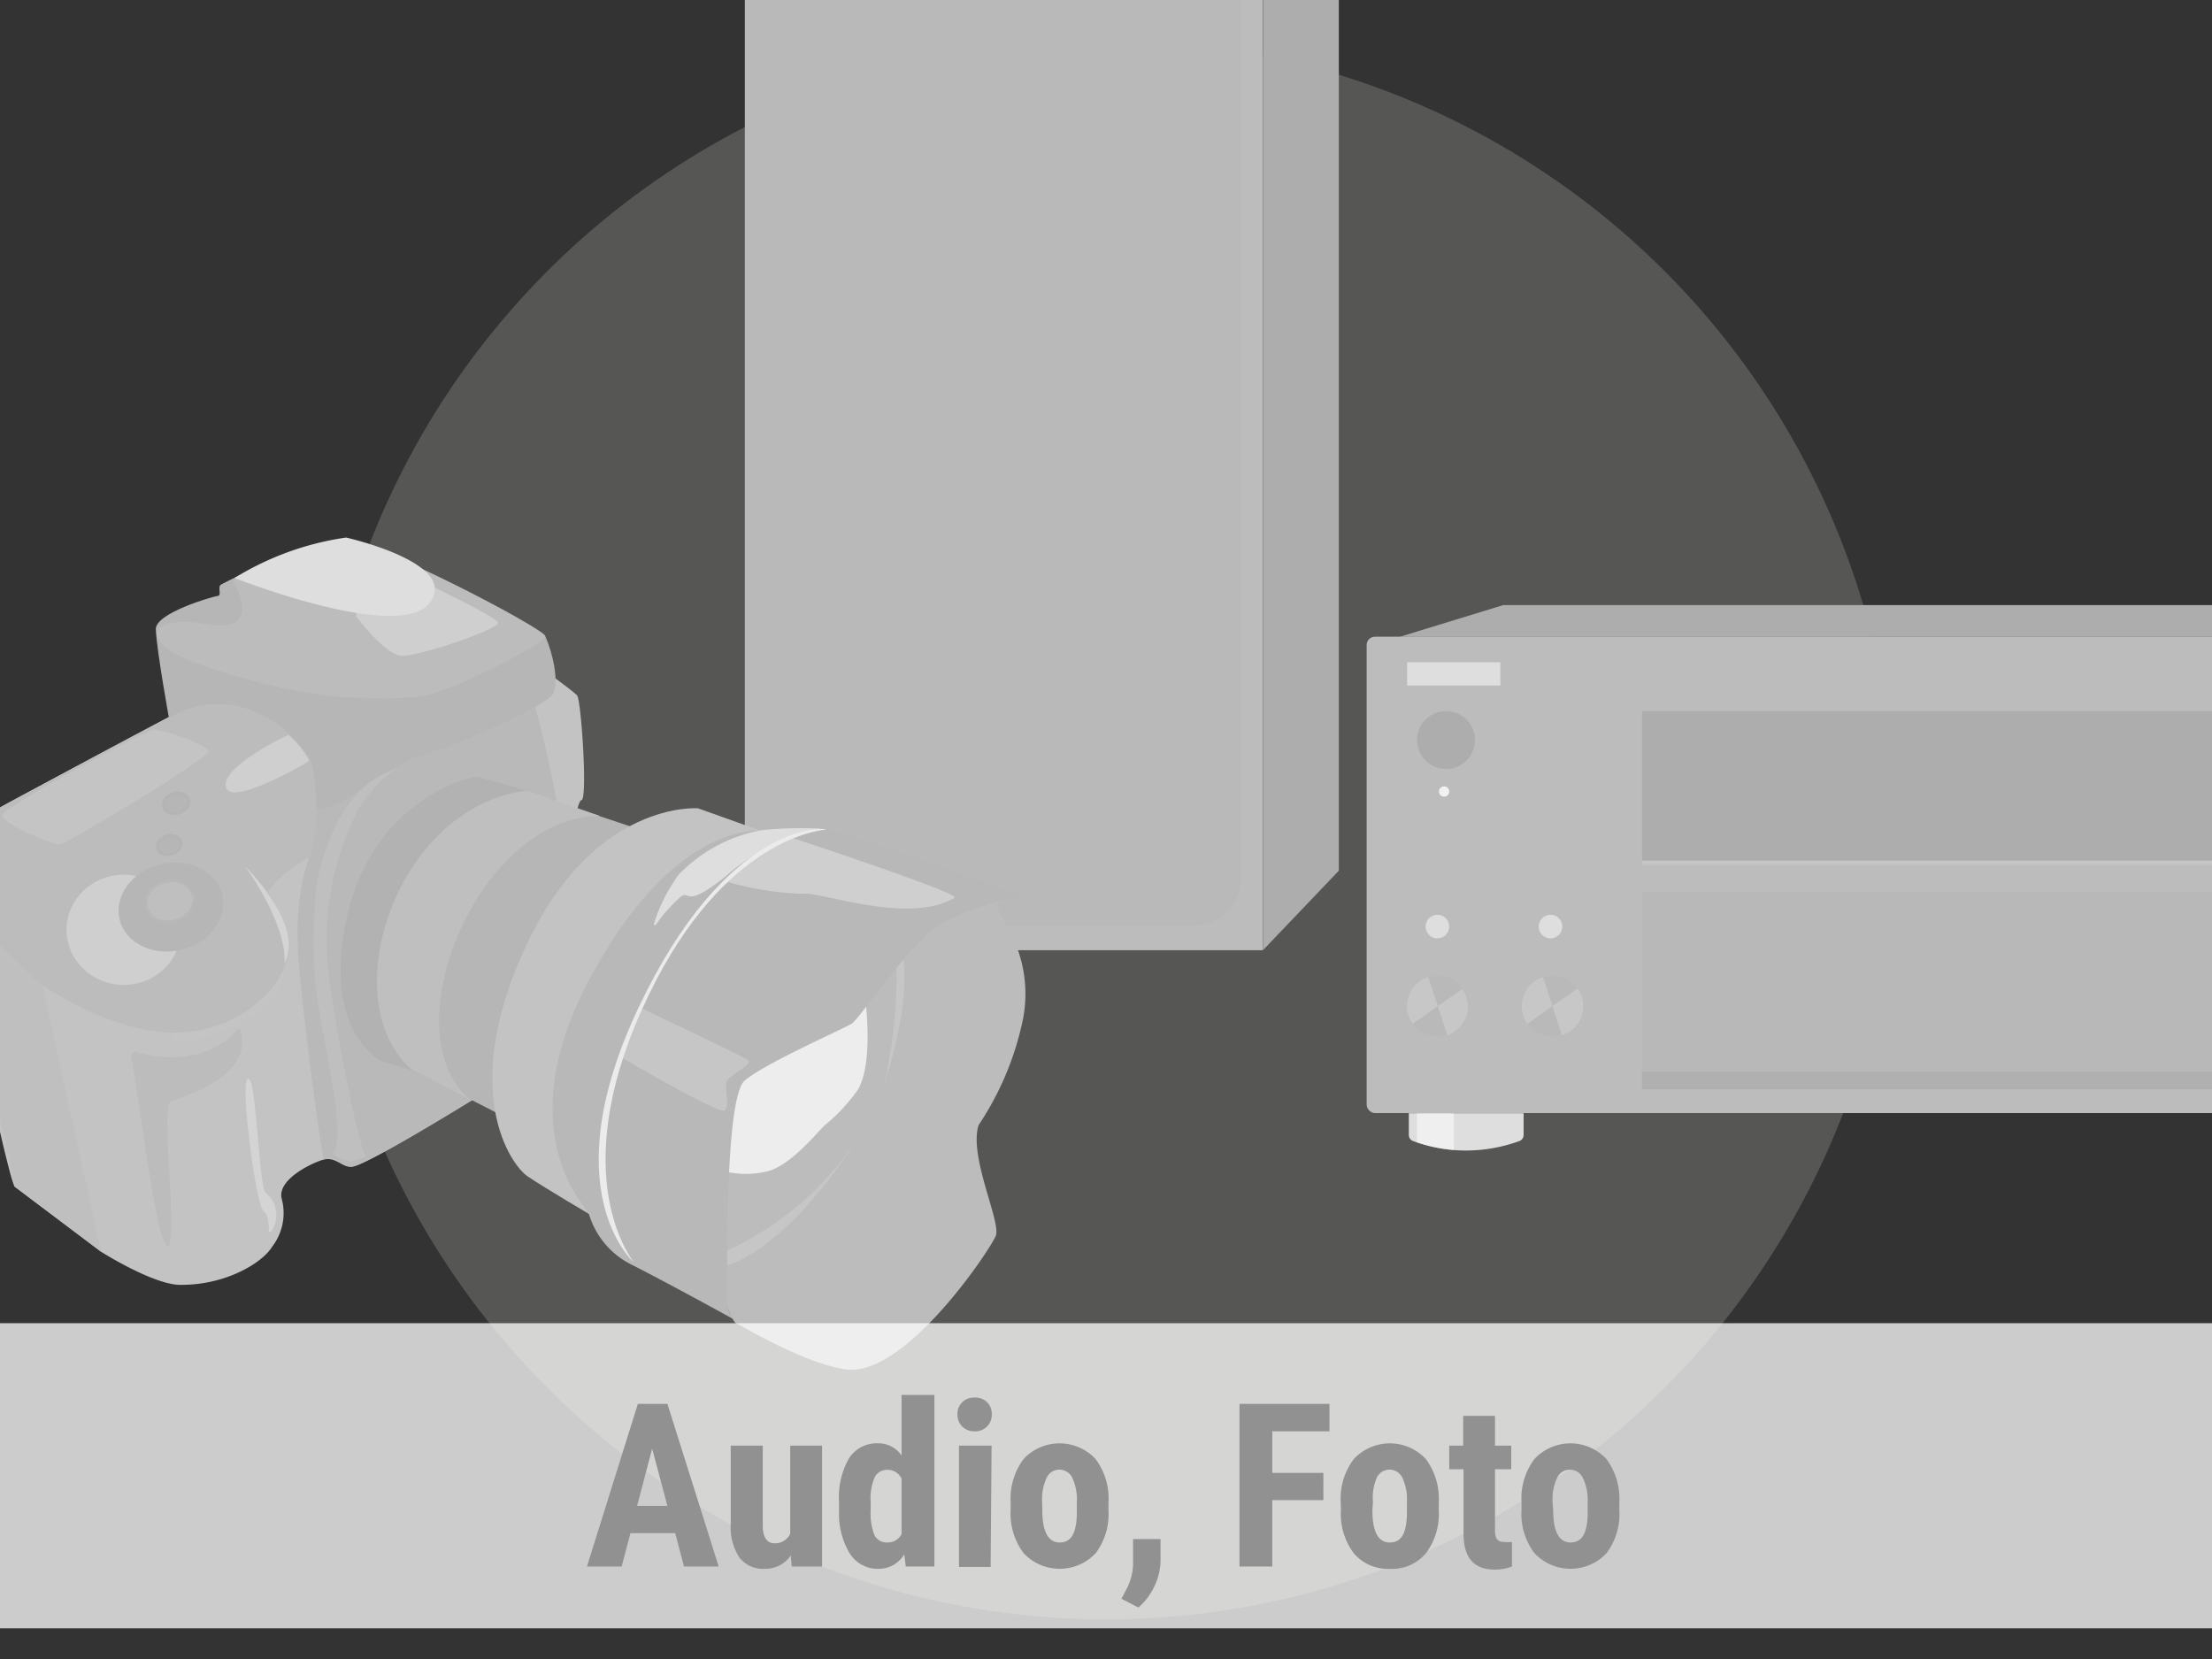
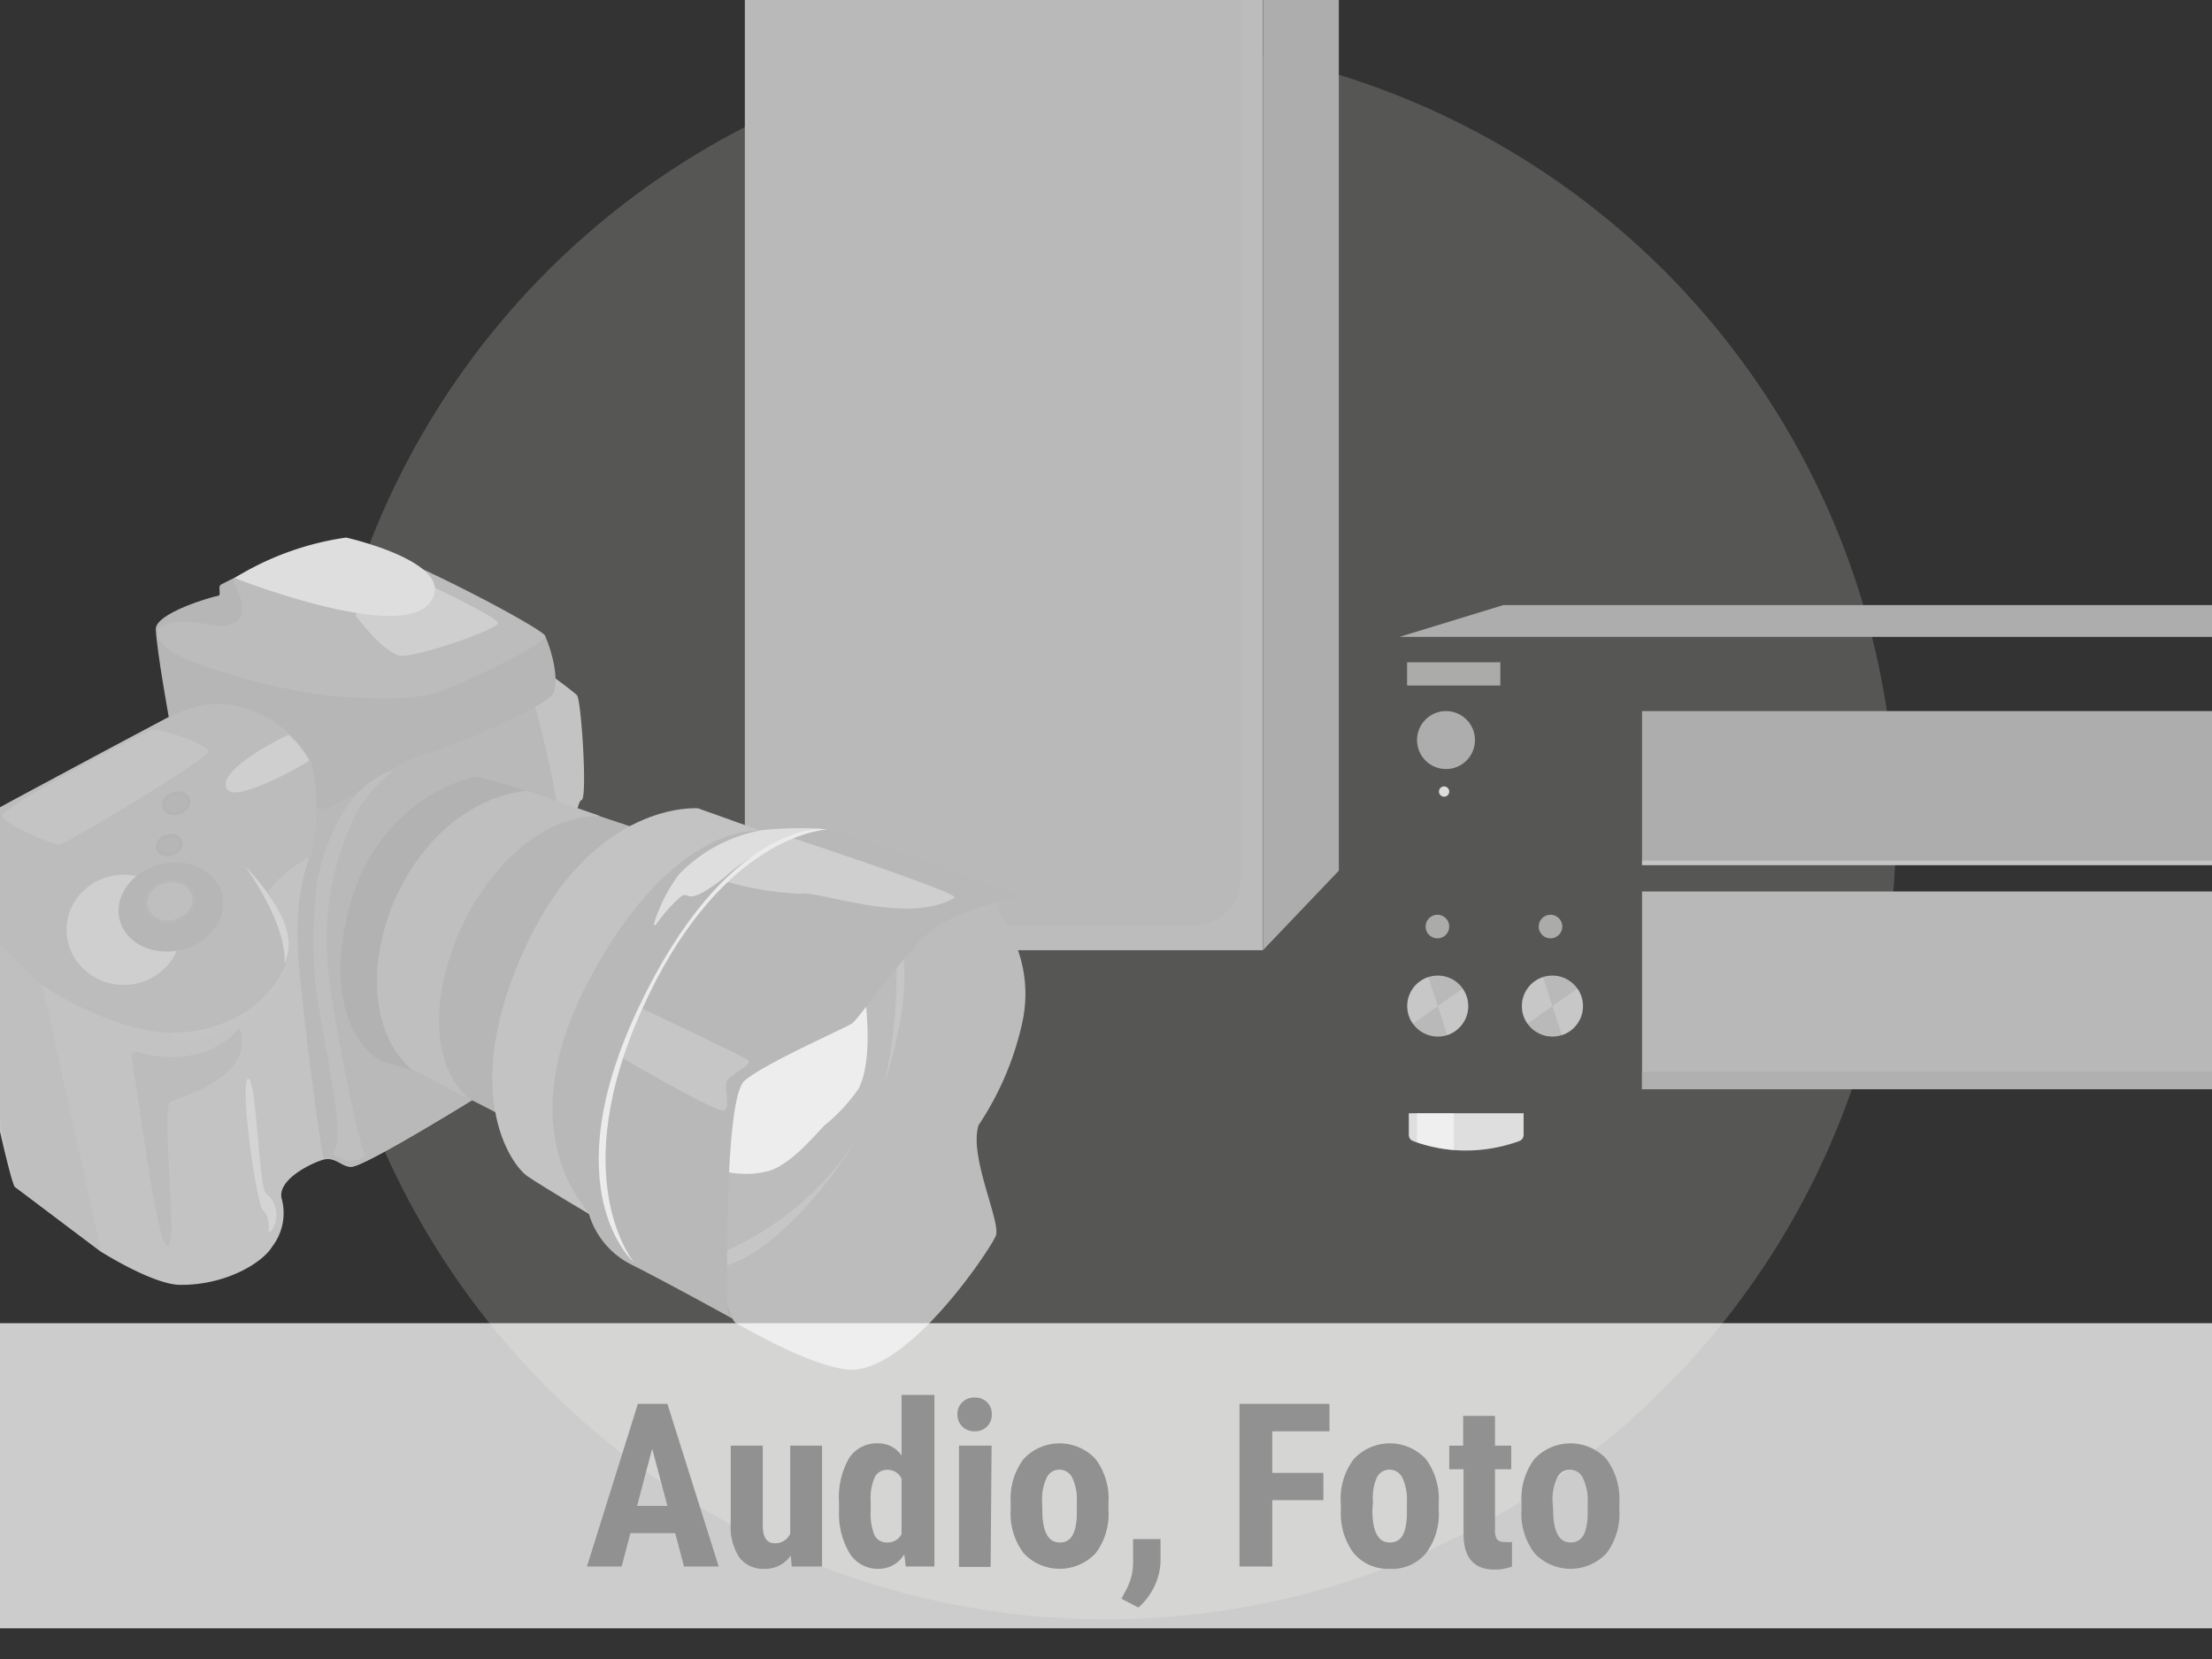
<svg xmlns="http://www.w3.org/2000/svg" viewBox="0 0 116 87">
  <rect x="0" y="0" width="116" height="87" fill="#333333" stroke="none" />
  <defs>
    <clipPath id="a">
      <path fill="none" d="M0 0h116v87H0z" />
    </clipPath>
  </defs>
  <circle cx="58" cy="43.5" r="41.42" fill="#aeacaa" opacity=".29" />
  <g clip-path="url(#a)">
    <path fill="#bcbcbc" d="M66.22 49.83H39.17V-7.93h27.05z" />
    <path fill="#adadad" d="M70.21-4.56v50.22l-3.98 4.17V-7.94l3.98 3.38z" />
    <rect x="39.06" y="-6.84" width="26.01" height="55.36" rx="2.44" transform="rotate(-180 52.065 20.845)" fill="#b9b9b9" />
    <path d="M73.88 58.38v1.14a.34.34 0 0 0 .23.32 8.06 8.06 0 0 0 2.46.49 8.2 8.2 0 0 0 3.1-.49.34.34 0 0 0 .23-.32v-1.14Z" fill="#dedede" />
-     <rect x="71.67" y="33.39" width="60.28" height="24.98" rx=".43" fill="#bcbcbc" />
    <path fill="#adadad" d="M78.84 31.73h46.01l5.21 1.67H73.39l5.45-1.67zM86.11 37.29h31.4v8.08h-31.4z" />
    <path fill="#fff" opacity=".3" d="M86.11 45.13h31.4v.24h-31.4z" />
    <path fill="#b8b8b8" d="M86.11 46.75h31.4v10.37h-31.4z" />
    <path fill="#b0b0b0" d="M86.11 56.2h31.4v.92h-31.4z" />
    <circle cx="75.83" cy="38.81" r="1.52" fill="#adadad" />
    <circle cx="75.4" cy="52.76" r="1.6" fill="#b9b9b9" />
    <circle cx="81.41" cy="52.76" r="1.6" fill="#b9b9b9" />
    <path d="m75.4 52.76-.5-1.52a1.59 1.59 0 0 0-.81 2.45l1.31-.93.5 1.53a1.64 1.64 0 0 0 1-1 1.6 1.6 0 0 0-.21-1.43ZM81.41 52.76l-.49-1.52a1.6 1.6 0 0 0-.82 2.45l1.31-.93.5 1.53a1.6 1.6 0 0 0 .82-2.45Z" fill="#fff" opacity=".2" />
    <path fill="#fff" opacity=".5" d="M73.79 34.73h4.89v1.22h-4.89z" />
    <circle cx="81.31" cy="48.59" r=".62" fill="#fff" opacity=".5" />
    <circle cx="75.38" cy="48.59" r=".62" fill="#fff" opacity=".5" />
    <circle cx="75.73" cy="41.51" r=".27" fill="#fff" opacity=".8" />
    <path d="M74.31 59.91a8 8 0 0 0 1.93.4v-1.93h-1.93Z" fill="#fff" opacity=".5" />
    <path d="m.77 62.23 4.54 3.42s2.78 1.76 4.19 1.73c2.45 0 4.31-1.22 4.77-2a2.88 2.88 0 0 0 .51-2.49c-.29-1 1.51-1.88 2.16-2.07s1 .41 1.5.37c1-.09 9.25-5.31 9.74-5.64s1.72-13.48 2.31-13.59c.33 0 0-5.13-.22-5.48s-8.1-5.86-8.1-5.86S-.53 42.41-1.22 43.13a5.86 5.86 0 0 0-1.29 4.17c.05.7 2.88 14.37 3.28 14.93Z" fill="#c3c3c3" />
    <path d="M16 45.64a12.94 12.94 0 0 0-.38 3.89c-.06 1.16 1.21 11.1 1.37 11.27.66-.19.95.43 1.5.37 1-.13 9.25-5.31 9.74-5.64s.37-12.61.95-12.72c.33 0-1-5.58-1.2-5.94s-11.82 3.9-11.82 3.9a8 8 0 0 1-.16 4.87Z" fill="#b9b9b9" />
    <path d="M28.59 33.35c-.84-.69-8.8-5-10.58-5-1.07 0-3.93 1-6.41 2.3-.22.11.05.58-.18.6s-3.3.9-3.25 1.76c.06 1.19.7 4.7.7 4.7s3.18-.65 4.63.39 2.68 2.3 2.88 3.92 4-2 5.78-2.45S28.67 37 29 36.39s0-2.12-.41-3.04Z" fill="#b6b6b6" />
    <path d="M28.59 33.35c-.08-.39-8.8-5-10.58-5s-5.81 2.07-5.81 2.07 1.78 2.9-1.38 2.31-3.64 1.06-.1 2.19a31.43 31.43 0 0 0 7 1.62c.64 0 3.68.29 5.24-.24s5.7-2.56 5.63-2.95Z" fill="#bcbcbc" />
    <path d="M18.67 32.32s1.51 2 2.36 2.07 5.06-1.37 5.09-1.72-6-3.12-6-3.12-1.46 1.98-1.45 2.77Z" fill="#cfcfcf" />
    <path d="M18.15 28.19s6 1.34 4.38 3.43-10.23-1.31-10.23-1.31a15.25 15.25 0 0 1 5.85-2.12Z" fill="#dedede" />
    <path d="M5.31 65.65 1.79 49.72l-4.08-2.53a.11.11 0 0 0-.16.11L.77 62.23Z" fill="#bfbfbf" />
    <path d="M14.1 64.6c0-.3 0-.88-.29-1.12a.22.22 0 0 1-.09-.13c-.46-1.33-1.13-6.77-.7-6.78s.56 5.74.92 6a1.46 1.46 0 0 1 .28 2s-.13.07-.12.03Z" fill="#d4d4d4" />
    <path d="M17.44 60.51a2.46 2.46 0 0 0 .87.39 2.22 2.22 0 0 0 .87-.26c-.38-.47-1.91-8.21-2-10.23a14.77 14.77 0 0 1 1.63-8 7.64 7.64 0 0 1 1.91-2.07c-2.65.85-3.64 3.86-4.09 5.85a27.07 27.07 0 0 0-.09 5.45c.46 3.47 1.68 7.98.9 8.87Z" fill="#bfbfbf" />
    <path d="M9 54.27c0 .78 3.19-.06 4.56-1.27A3.32 3.32 0 0 0 15 50.16s-6.07 3.37-6 4.11Z" fill="#c4c4c4" />
    <path d="M2 51.53s3.68 2.58 7 2.62 5.68-2.11 6.1-4c.29-1.28-1.06-3.4-1.06-3.4a6.86 6.86 0 0 1 2.26-1.83 11.67 11.67 0 0 0 .07-4.83c-.51-1.35-3.64-4.54-7.41-2.51S-.76 42.65-1.11 43s-1.58 1.09-1.44 4Z" fill="#bcbcbc" />
    <ellipse cx="8.88" cy="44.32" rx=".64" ry=".49" transform="rotate(-17.27 8.864 44.327)" fill="#b6b6b6" stroke="#b4b4b4" stroke-miterlimit="10" stroke-width=".15" />
-     <ellipse cx="5.33" cy="46.91" rx=".64" ry=".49" transform="rotate(-17.27 5.342 46.891)" fill="#b6b6b6" stroke="#b4b4b4" stroke-miterlimit="10" stroke-width=".15" />
    <ellipse cx="9.24" cy="42.13" rx=".68" ry=".53" transform="rotate(-17.27 9.232 42.126)" fill="#b6b6b6" stroke="#b4b4b4" stroke-miterlimit="10" stroke-width=".15" />
    <path d="M11.92 41.41c.5.71 4.33-1.46 4.29-1.54a5.48 5.48 0 0 0-1.07-1.33c-.2.05-3.91 1.88-3.22 2.87Z" fill="#cfcfcf" />
    <ellipse cx="9.61" cy="48.03" rx="3" ry="2.89" transform="translate(-3.12 .73)" fill="#cfcfcf" />
    <ellipse cx="8.97" cy="47.56" rx="2.77" ry="2.31" transform="rotate(-13.81 8.983 47.59)" fill="#b6b6b6" />
    <ellipse cx="8.91" cy="47.27" rx="1.27" ry="1.06" transform="rotate(-13.81 8.894 47.285)" fill="#bfbfbf" stroke="#b8b8b8" stroke-miterlimit="10" stroke-width=".15" />
    <path d="M3.14 44.28c.31 0 7.82-4.52 7.8-4.87S8.43 38.19 8 38.27.09 42.35.12 42.77s2.67 1.56 3.02 1.51Z" fill="#c4c4c4" />
    <path d="M12.86 45.43c.43.46 3.05 3.15 2.06 5.1.13-2.19-2.15-5.19-2.06-5.1Z" fill="#d4d4d4" />
    <path d="M34.68 43.88 31 42.65c-1.55-.44-6.45 1.08-7.86 7-1.43 6.08 1 7.75 1 7.75.24.08 3.63 1.86 3.63 1.86-4.23-3.64 4.23-15.02 6.91-15.38Z" fill="#b6b6b6" />
    <path d="m31.46 42.79-3.64-1.27c-1.55-.44-6.45 1.08-7.86 7s1.79 7.64 1.79 7.64c.24.08 2.9 1.52 2.9 1.52-4.26-3.63.51-14.92 6.81-14.89Z" fill="#bfbfbf" />
    <path d="m27.63 41.46-2.57-.72c-.59 0-5.42 1.27-6.83 7.18-1.43 6.08 1.7 7.69 1.7 7.69l1.72.54c-4.26-3.63-.87-13.87 5.98-14.69Z" fill="#b2b2b2" />
    <path d="M53.23 47.13c0 .06-.9 0-.91.43s1.94 2.48 1.34 5.82A15.69 15.69 0 0 1 51.32 59c-.53 1.64 1.19 5.09.9 5.81s-4.78 7.47-7.9 7c-2.17-.34-5.19-2.15-5.76-2.44-.56-.6-2.08-5.62-1.91-8.71s6.52-15 11.23-14.37 5.39.77 5.35.84Z" fill="#bcbcbc" />
    <path d="M37.7 66.46s-.41-.68 0-.7a15.94 15.94 0 0 0 7.25-6.05c-.84 1.43-4.2 6.18-7.25 6.75ZM47.25 49.6s.77 2.11-.86 7.19a26.56 26.56 0 0 0 .61-6.68 3.39 3.39 0 0 1 .25-.51Z" fill="#c6c6c6" />
    <path d="M37.5 61.28s-.45-3 .77-4.85 6.95-5.94 7.16-3.53-.1 3.61-.41 4.2a9.28 9.28 0 0 1-1.76 1.9c-.37.33-1.67 2-2.92 2.4a4.79 4.79 0 0 1-2.84-.12Z" fill="#ededed" />
    <path d="M43.34 43.5a23 23 0 0 0-3.43 0c-.66.08-6.7-.82-9.72 6.91s-1.26 11.35.66 13.13a4.36 4.36 0 0 0 2.37 2.83c2.08 1.06 5.32 2.85 5.32 2.85a1.24 1.24 0 0 1-.4-.94c0-.56-.18-10.68.91-11.61s5.21-2.72 5.63-3 3.2-4.41 4.63-5.21a12.76 12.76 0 0 1 4.05-1.37.1.1 0 0 0 0-.19c-1.89-.7-9.18-3.3-10.02-3.4Z" fill="#b8b8b8" />
    <path d="M41.34 43.87s9.11 3 8.72 3.21c-2.47 1.46-7.12-.39-8.07-.21a16.19 16.19 0 0 1-4-.67 20.68 20.68 0 0 1 3.35-2.33Z" fill="#cfcfcf" />
    <path d="M33.5 52.81s5.4 2.54 5.72 2.78-1 .77-1.12 1.15.2 1.26-.1 1.49-5.5-2.83-5.5-2.83Z" fill="#c6c6c6" />
    <path d="m39.91 43.57-3.3-1.18s-5.42-.46-9 7.16-.84 11.53.06 12.14 3.4 2.08 3.4 2.08-4.67-4.16-.07-12.58c4.42-8.19 8.91-7.62 8.91-7.62Z" fill="#c3c3c3" />
    <path d="M38 46a11 11 0 0 1 4.87-2.5c.07 0 .18-.05.11-.05a21.36 21.36 0 0 0-3 .08 8 8 0 0 0-4.38 2.33 8.74 8.74 0 0 0-1.31 2.59.06.06 0 0 0 .1.05 8.44 8.44 0 0 1 1.29-1.46c.53-.42.16.68 2.32-1.04Z" fill="#dedede" />
    <path d="M33.23 66.19c-.17-.25-3.49-4.52.43-13.24s9.05-9.39 9.68-9.45c-.23-.12-5.27-.31-9.84 9.31s-.27 13.38-.27 13.38Z" fill="#ebebeb" />
    <path d="M12.47 54c-.39.48-2.1 2.07-5.3 1.17a.22.22 0 0 0-.28.26c.37 1.92 1.33 9.93 1.9 9.92s-.36-7.28.14-7.56 4.4-1.25 3.68-3.76a.08.08 0 0 0-.14-.03Z" fill="#bcbcbc" />
  </g>
  <path fill="#fff" opacity=".75" d="M0 69.39h116v16H0z" />
  <g fill="#919191">
    <path d="M35.41 80.4h-2.35l-.46 1.75h-1.82l2.67-8.53H35l2.69 8.53h-1.82Zm-2-1.43H35l-.8-3ZM41.47 81.57a1.61 1.61 0 0 1-1.38.7 1.55 1.55 0 0 1-1.32-.6 2.9 2.9 0 0 1-.45-1.75v-4.11H40V80c0 .62.22.93.62.93a.86.86 0 0 0 .82-.5v-4.62h1.67v6.34h-1.59ZM44 78.79a4.16 4.16 0 0 1 .53-2.33 1.74 1.74 0 0 1 1.53-.77 1.46 1.46 0 0 1 1.22.64v-3.18H49v9h-1.5l-.08-.64a1.55 1.55 0 0 1-1.31.76 1.74 1.74 0 0 1-1.52-.76 4 4 0 0 1-.59-2.24Zm1.66.41a3.06 3.06 0 0 0 .2 1.31.72.72 0 0 0 .68.38.81.81 0 0 0 .74-.44v-2.9a.79.79 0 0 0-.74-.47.72.72 0 0 0-.66.37 2.75 2.75 0 0 0-.22 1.31ZM50.21 74.17a.82.82 0 0 1 .25-.63.85.85 0 0 1 .65-.25.87.87 0 0 1 .66.25.85.85 0 0 1 .24.63.86.86 0 0 1-.9.89.9.9 0 0 1-.66-.26.87.87 0 0 1-.24-.63Zm1.74 8h-1.66v-6.36H52ZM53 78.78a3.47 3.47 0 0 1 .68-2.27 2.58 2.58 0 0 1 3.77 0 3.45 3.45 0 0 1 .68 2.28v.4a3.42 3.42 0 0 1-.67 2.26 2.59 2.59 0 0 1-3.78 0 3.45 3.45 0 0 1-.68-2.27Zm1.66.41c0 1.13.31 1.7.91 1.7s.86-.47.9-1.42v-.69a2.68 2.68 0 0 0-.24-1.29.75.75 0 0 0-.68-.42.73.73 0 0 0-.66.42 2.68 2.68 0 0 0-.24 1.29ZM59.7 84.3l-.89-.46.22-.42a3 3 0 0 0 .39-1.42v-1.29h1.44v1.18a3.22 3.22 0 0 1-.32 1.29 3.37 3.37 0 0 1-.84 1.12ZM69.4 78.67h-2.68v3.48H65v-8.53h4.72v1.44h-3v2.18h2.68ZM70.31 78.78a3.42 3.42 0 0 1 .69-2.27 2.58 2.58 0 0 1 3.77 0 3.5 3.5 0 0 1 .68 2.28v.4a3.42 3.42 0 0 1-.67 2.26 2.3 2.3 0 0 1-1.89.82 2.34 2.34 0 0 1-1.9-.82 3.45 3.45 0 0 1-.67-2.27Zm1.66.41c0 1.13.3 1.7.91 1.7s.86-.47.9-1.42v-.69a2.68 2.68 0 0 0-.24-1.29.75.75 0 0 0-.68-.42.73.73 0 0 0-.66.42 2.68 2.68 0 0 0-.2 1.29ZM78.4 74.25v1.56h.85v1.24h-.85v3.15a.93.93 0 0 0 .1.52.48.48 0 0 0 .4.14 1.41 1.41 0 0 0 .39 0v1.29a2.51 2.51 0 0 1-.92.16c-1.07 0-1.61-.62-1.62-1.84v-3.42H76v-1.24h.73v-1.56ZM79.79 78.78a3.42 3.42 0 0 1 .68-2.27 2.58 2.58 0 0 1 3.77 0 3.5 3.5 0 0 1 .68 2.28v.4a3.42 3.42 0 0 1-.67 2.26 2.59 2.59 0 0 1-3.78 0 3.4 3.4 0 0 1-.68-2.27Zm1.66.41c0 1.13.31 1.7.91 1.7s.86-.47.9-1.42v-.69a2.68 2.68 0 0 0-.26-1.29.75.75 0 0 0-.68-.42.73.73 0 0 0-.66.42 2.68 2.68 0 0 0-.24 1.29Z" />
  </g>
</svg>